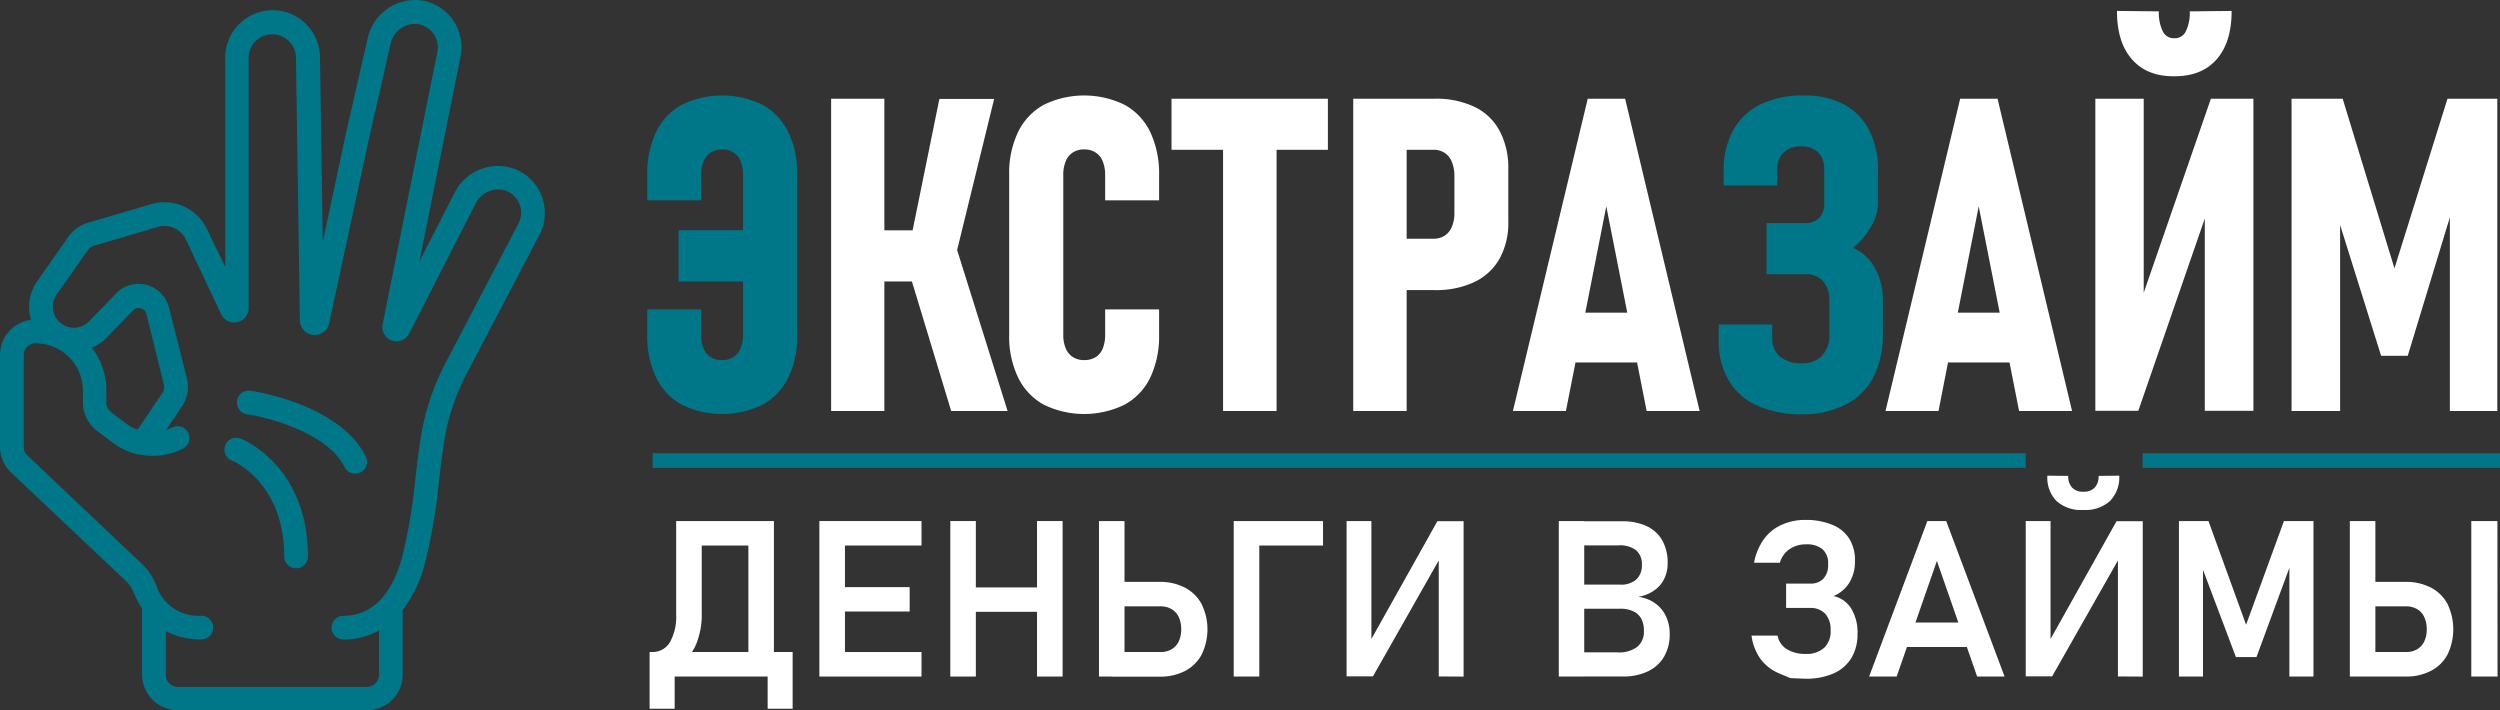
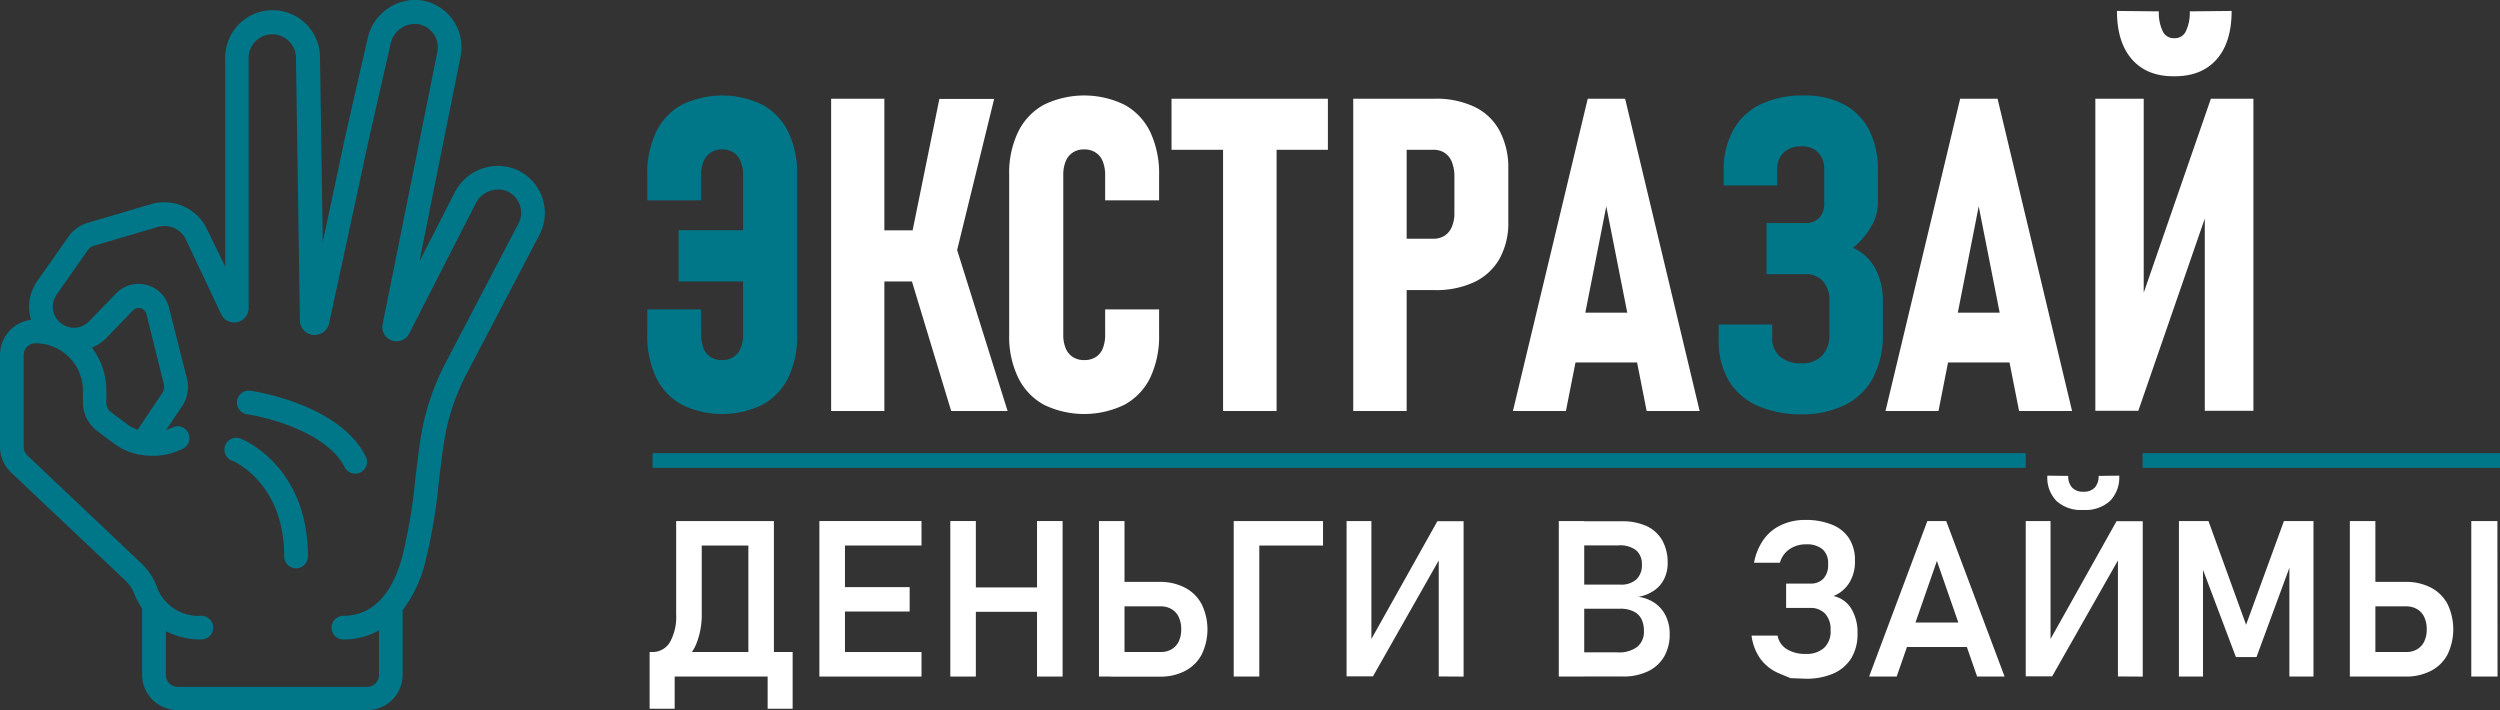
<svg xmlns="http://www.w3.org/2000/svg" viewBox="0 0 518.96 147.47">
  <rect x="0" y="0" width="518.96" height="147.47" fill="#333333" stroke="none" />
  <path d="M141.52,84a12.71,12.71,0,0,1-5.33-5.66,20.08,20.08,0,0,1-1.83-8.94V64.23h11.19v5.21a7.67,7.67,0,0,0,.49,2.88,3.81,3.81,0,0,0,1.48,1.81,4.41,4.41,0,0,0,2.4.62,4.28,4.28,0,0,0,2.32-.62,4,4,0,0,0,1.49-1.81,6.94,6.94,0,0,0,.52-2.83V36.32a7.08,7.08,0,0,0-.52-2.85,3.85,3.85,0,0,0-1.49-1.83,4.2,4.2,0,0,0-2.32-.63,4.31,4.31,0,0,0-2.38.65,3.89,3.89,0,0,0-1.5,1.85,7.65,7.65,0,0,0-.49,2.85v5.22H134.36V36.36a20.14,20.14,0,0,1,1.83-8.94,12.71,12.71,0,0,1,5.33-5.66,19.11,19.11,0,0,1,16.78,0,12.82,12.82,0,0,1,5.33,5.64,19.69,19.69,0,0,1,1.85,8.92V69.49a19.61,19.61,0,0,1-1.85,8.91A12.82,12.82,0,0,1,158.3,84a19.11,19.11,0,0,1-16.78,0Zm-.65-36.22h19.71V58.43H140.87Z" transform="translate(0 0)" style="fill:#007789" />
  <path d="M172.53,20.49h11.05V85.32H172.53Zm4.9,27.33H194.6V58.43H177.43Zm11.32,8.78,9.41-6.37,11,35.09H197.45ZM189,50l6-29.47h11.37l-9.1,37.14Z" transform="translate(0 0)" style="fill:#fff" />
  <path d="M216.66,84a12.86,12.86,0,0,1-5.32-5.64,19.61,19.61,0,0,1-1.85-8.91V36.32a19.69,19.69,0,0,1,1.85-8.92,12.86,12.86,0,0,1,5.32-5.64,19.13,19.13,0,0,1,16.79,0,12.71,12.71,0,0,1,5.33,5.66,20.14,20.14,0,0,1,1.83,8.94v5.22h-11.2V36.36a7.45,7.45,0,0,0-.49-2.85,3.82,3.82,0,0,0-1.49-1.85,4.31,4.31,0,0,0-2.38-.65,4.17,4.17,0,0,0-2.32.63,3.81,3.81,0,0,0-1.5,1.83,7.26,7.26,0,0,0-.51,2.85V69.49a7.12,7.12,0,0,0,.51,2.83,3.91,3.91,0,0,0,1.5,1.81,4.25,4.25,0,0,0,2.32.62,4.41,4.41,0,0,0,2.4-.62,3.74,3.74,0,0,0,1.47-1.81,7.47,7.47,0,0,0,.49-2.88V64.23h11.2v5.21a20.08,20.08,0,0,1-1.83,8.94A12.71,12.71,0,0,1,233.45,84a19.13,19.13,0,0,1-16.79,0Z" transform="translate(0 0)" style="fill:#fff" />
  <path d="M243.19,20.49h32.46V31.1H243.19Zm10.7,5.44H265V85.32H253.89Z" transform="translate(0 0)" style="fill:#fff" />
  <path d="M280.91,20.49H292V85.32H280.91Zm5.17,29.07h11.46a4.3,4.3,0,0,0,2.32-.62,4,4,0,0,0,1.51-1.83,7,7,0,0,0,.54-2.86V36.63a7.92,7.92,0,0,0-.52-3,4,4,0,0,0-1.49-1.89,4.19,4.19,0,0,0-2.36-.65H286.08V20.49h11.77a18.48,18.48,0,0,1,8.25,1.7,11.51,11.51,0,0,1,5.21,5A16.2,16.2,0,0,1,313.1,35V46a15.32,15.32,0,0,1-1.81,7.69,11.82,11.82,0,0,1-5.24,4.86,18.62,18.62,0,0,1-8.2,1.67H286.08Z" transform="translate(0 0)" style="fill:#fff" />
  <path d="M329.59,20.49h7.76l15.47,64.83h-11l-8.38-42.49-8.38,42.49h-11ZM324.64,64.9H342.3V75.24H324.64Z" transform="translate(0 0)" style="fill:#fff" />
  <path d="M364.68,84.16a13.13,13.13,0,0,1-5.91-5.31,16.38,16.38,0,0,1-2-8.38V67.35h11.11v2.72a5,5,0,0,0,1.6,3.94A6.68,6.68,0,0,0,374,75.42a5.6,5.6,0,0,0,4.23-1.58,6.11,6.11,0,0,0,1.52-4.4V62.49a5.94,5.94,0,0,0-1.32-4.13,4.76,4.76,0,0,0-3.72-1.44h-8V46.31h8a3.91,3.91,0,0,0,2.92-1.07,4.23,4.23,0,0,0,1.05-3.08V35.25a5,5,0,0,0-1.23-3.59,4.62,4.62,0,0,0-3.5-1.27,5.1,5.1,0,0,0-3.72,1.29,4.88,4.88,0,0,0-1.31,3.66V38.5H357.81V35.38a16.89,16.89,0,0,1,2-8.4,12.81,12.81,0,0,1,5.68-5.33,20.08,20.08,0,0,1,8.94-1.83,17.41,17.41,0,0,1,8.29,1.83A12.42,12.42,0,0,1,388,27a17.9,17.9,0,0,1,1.83,8.4v6.87A9.81,9.81,0,0,1,388.44,47a16,16,0,0,1-3.79,4.46,9.48,9.48,0,0,1,4.57,4.19,13.63,13.63,0,0,1,1.63,6.82v6.95a18.79,18.79,0,0,1-2,8.94A13.23,13.23,0,0,1,383.09,84,19.62,19.62,0,0,1,374,86,21.85,21.85,0,0,1,364.68,84.16Z" transform="translate(0 0)" style="fill:#007789" />
  <path d="M406.9,20.49h7.76l15.47,64.83h-11l-8.38-42.49L402.4,85.32h-11ZM402,64.9h17.66V75.24H402Z" transform="translate(0 0)" style="fill:#fff" />
  <path d="M457.68,85.27V41.13l1,1.34-14.8,42.8h-8.92V20.49H445V65l-1-1.34,14.94-43.16h8.83V85.27Zm5.57-83q0,6.47-3.07,10t-8.65,3.56h-.36q-5.57,0-8.65-3.56t-3.07-10l8.69.09a8.72,8.72,0,0,0,.8,4.1,2.47,2.47,0,0,0,2.23,1.47h.36a2.47,2.47,0,0,0,2.23-1.47,8.72,8.72,0,0,0,.8-4.1Z" transform="translate(0 0)" style="fill:#fff" />
-   <path d="M508.06,20.49H518.4V85.32h-9.85V40.06l.67,2.86-9.41,30.94h-5.53l-9.4-30,.89-3.75V85.32H475.69V20.49H486.3l10.75,35.22Z" transform="translate(0 0)" style="fill:#fff" />
  <path d="M94.26,40.22l-7.2,14.06,8.52-42.42a9.84,9.84,0,0,0-8-11.77,10.13,10.13,0,0,0-11.29,8L71.74,28,67,50.24l-.57-38.15a9.84,9.84,0,1,0-19.67.29v43L43,47.64a9.8,9.8,0,0,0-11.67-5.25L18.13,46.28a7.49,7.49,0,0,0-3.92,2.85L7.78,58.29a9.28,9.28,0,0,0-1.36,8,.54.54,0,0,1,0,.11A7.35,7.35,0,0,0,0,73.71v19A7.39,7.39,0,0,0,2.21,98l23.9,22.58a7.61,7.61,0,0,1,1.79,2.75,17.64,17.64,0,0,0,1.6,3v13.7a7.37,7.37,0,0,0,7.38,7.38H76.21a7.37,7.37,0,0,0,7.38-7.38V126.63A26.89,26.89,0,0,0,88.2,117a115.77,115.77,0,0,0,2.9-17c.33-2.79.67-5.62,1.11-8.48a46,46,0,0,1,4.69-14l15.2-29a9.81,9.81,0,0,0-5-13.35A10.07,10.07,0,0,0,94.26,40.22ZM33.78,81.46,28.57,89.2a8,8,0,0,1-2-1l-3.5-2.63a2.47,2.47,0,0,1-1-2V81.09a14.61,14.61,0,0,0-3-8.92A9.57,9.57,0,0,0,22,70.24l5.68-5.88a1.66,1.66,0,0,1,2.7.76L34,79.73a2.32,2.32,0,0,1-.22,1.73Zm71.38-41.82a4.91,4.91,0,0,1,2.71,2.82,4.78,4.78,0,0,1-.16,3.78l-15.17,29a50.86,50.86,0,0,0-5.19,15.54c-.45,2.92-.79,5.8-1.13,8.64a111.63,111.63,0,0,1-2.77,16.33c-1.51,5.51-4.85,12.08-12.16,12.08a2.46,2.46,0,0,0,0,4.92,15.12,15.12,0,0,0,7.38-1.89v9.26a2.46,2.46,0,0,1-2.46,2.46H36.88a2.46,2.46,0,0,1-2.46-2.46V131a15.48,15.48,0,0,0,7.37,1.74,2.46,2.46,0,0,0,0-4.92,9.18,9.18,0,0,1-9.34-6.28,12.54,12.54,0,0,0-3-4.49L5.63,94.49a2.4,2.4,0,0,1-.71-1.74v-19A2.43,2.43,0,0,1,7.3,71.26a9.83,9.83,0,0,1,9.91,9.83v2.46a7.41,7.41,0,0,0,2.95,5.9l3.5,2.63a13.31,13.31,0,0,0,5.39,2.32l.21,0A13.79,13.79,0,0,0,38,93.12a2.46,2.46,0,0,0-2.2-4.4,9.15,9.15,0,0,1-1.31.52l3.44-5.11a7.24,7.24,0,0,0,.86-5.6L35.11,63.94a6.5,6.5,0,0,0-6.32-5,6.42,6.42,0,0,0-4.72,2l-5.63,5.82a4.38,4.38,0,0,1-6.64-5.67l6.44-9.18A2.49,2.49,0,0,1,19.55,51l13.19-3.88a4.92,4.92,0,0,1,5.86,2.62L46,65.41a3,3,0,0,0,5.61-1.26V12.33a4.92,4.92,0,1,1,9.83-.16l.81,54.33a3.07,3.07,0,0,0,6.07.62l8.2-38L81.07,9.17A5.18,5.18,0,0,1,86.76,5a4.9,4.9,0,0,1,4,5.92L79.44,67.25a2.95,2.95,0,0,0,5.5,2L98.65,42.42A5.23,5.23,0,0,1,105.16,39.64Z" transform="translate(0 0)" style="fill:#007789" />
  <path d="M52,81.11a2.46,2.46,0,0,0-2.64,3.35A2.46,2.46,0,0,0,51.28,86c4.42.64,16.71,3.84,20.27,11a2.46,2.46,0,0,0,4.4-2.2C70.52,83.88,52.73,81.22,52,81.11Z" transform="translate(0 0)" style="fill:#007789" />
  <path d="M50.08,91.1a2.46,2.46,0,1,0-1.83,4.56c.11,0,10.75,4.48,10.75,19.85a2.46,2.46,0,1,0,4.92,0C63.92,96.85,50.64,91.33,50.08,91.1Z" transform="translate(0 0)" style="fill:#007789" />
  <path d="M134.85,135.35h27.78v5.09H134.85Zm0,0h5.2v11.77h-5.2Zm.09,0h.38a4.18,4.18,0,0,0,3.72-2,10.73,10.73,0,0,0,1.32-5.81V108.16h5.31v19.07a16.32,16.32,0,0,1-1.14,6.45,8.54,8.54,0,0,1-3.34,4,10,10,0,0,1-5.43,1.39h-.82Zm8.57-27.19h14.35v5.08H143.51Zm11.84,0h5.3v32.28h-5.3Zm4,27.19h5.19v11.77h-5.19Z" transform="translate(0 0)" style="fill:#fff" />
  <path d="M170.09,108.16h5.31v32.28h-5.31Zm2.2,0h19v5.08h-19Zm0,13.72h16.54v5.06H172.29Zm0,13.47h19v5.09h-19Z" transform="translate(0 0)" style="fill:#fff" />
  <path d="M197.27,108.16h5.3v32.28h-5.3Zm2.82,13.78h18.36V127H200.09Zm15.18-13.78h5.31v32.28h-5.31Z" transform="translate(0 0)" style="fill:#fff" />
  <path d="M228.13,108.16h5.3v32.28h-5.3Zm2.55,27.19h10.21a4.43,4.43,0,0,0,2.3-.56,3.74,3.74,0,0,0,1.49-1.63,5.63,5.63,0,0,0,.52-2.51,5.81,5.81,0,0,0-.52-2.57,3.71,3.71,0,0,0-1.49-1.64,4.43,4.43,0,0,0-2.3-.57H230.68v-5.08h10.06A11.08,11.08,0,0,1,246,122a8.2,8.2,0,0,1,3.44,3.41,11.93,11.93,0,0,1,0,10.47,8.12,8.12,0,0,1-3.44,3.4,11.08,11.08,0,0,1-5.27,1.18H230.68Z" transform="translate(0 0)" style="fill:#fff" />
  <path d="M256.1,108.16h5.31v32.28H256.1Zm2.22,0h16.32v5.08H258.32Z" transform="translate(0 0)" style="fill:#fff" />
  <path d="M298.66,140.42v-25.6l.54.57-14.19,25h-5.48V108.16h5.15v26l-.53-.57,14.23-25.4h5.44v32.26Z" transform="translate(0 0)" style="fill:#fff" />
  <path d="M323.58,108.16h5.28v32.28h-5.28Zm2.66,27.26h9.53a6.21,6.21,0,0,0,4.13-1.17,4.05,4.05,0,0,0,1.35-3.25v-.06a5.33,5.33,0,0,0-.53-2.47,3.57,3.57,0,0,0-1.65-1.56,6.1,6.1,0,0,0-2.75-.55H326.24v-5h10.08a4.76,4.76,0,0,0,3.35-1.07,4,4,0,0,0,1.16-3.08,3.73,3.73,0,0,0-1.22-3,5.46,5.46,0,0,0-3.6-1h-9.77v-5h10.28a12.1,12.1,0,0,1,5.3,1,7.28,7.28,0,0,1,3.26,3,9.42,9.42,0,0,1,1.1,4.68,7.29,7.29,0,0,1-.7,3.23,6.28,6.28,0,0,1-2.07,2.43,8,8,0,0,1-3.34,1.34,7.79,7.79,0,0,1,3.51,1.34,6.89,6.89,0,0,1,2.24,2.69,8.32,8.32,0,0,1,.78,3.65v.07a9.14,9.14,0,0,1-1.16,4.67,7.72,7.72,0,0,1-3.36,3.05,11.71,11.71,0,0,1-5.18,1.07H326.24Z" transform="translate(0 0)" style="fill:#fff" />
  <path d="M371.67,140.77l-2.39-1a9.28,9.28,0,0,1-3.84-3,10.61,10.61,0,0,1-1.85-4.83H369a4.14,4.14,0,0,0,1.89,2.8,7.16,7.16,0,0,0,3.95,1,5.4,5.4,0,0,0,3.82-1.26A4.68,4.68,0,0,0,380,130.8v0a4.78,4.78,0,0,0-1.12-3.4,4.12,4.12,0,0,0-3.16-1.2h-4.95v-5.06h4.95a3.61,3.61,0,0,0,2.77-1,4.07,4.07,0,0,0,1-2.9V117a3.79,3.79,0,0,0-1.18-3,5,5,0,0,0-3.37-1,5.88,5.88,0,0,0-3.46,1,5,5,0,0,0-2,2.81h-5.37a12.23,12.23,0,0,1,2-4.83,9.15,9.15,0,0,1,3.65-3,11.65,11.65,0,0,1,5-1.05,14.31,14.31,0,0,1,5.57,1,7.44,7.44,0,0,1,3.52,2.85,8.26,8.26,0,0,1,1.21,4.57v.18a8.2,8.2,0,0,1-1.17,4.43,6.9,6.9,0,0,1-3.29,2.77,5.77,5.77,0,0,1,3.68,2.59,9.47,9.47,0,0,1,1.31,5.22v0a9.52,9.52,0,0,1-1.27,5.05,8.18,8.18,0,0,1-3.7,3.2,13.93,13.93,0,0,1-5.84,1.1Z" transform="translate(0 0)" style="fill:#fff" />
  <path d="M400.09,108.16H404l12.12,32.28h-5.7l-8.35-24-8.35,24H388Zm-6.42,21.07h17v5.08h-17Z" transform="translate(0 0)" style="fill:#fff" />
  <path d="M439.65,140.42v-25.6l.54.57-14.19,25h-5.49V108.16h5.15v26l-.53-.57,14.23-25.4h5.44v32.26Zm.27-41.68A7,7,0,0,1,438,104a7.57,7.57,0,0,1-5.47,1.86h-.17a7.53,7.53,0,0,1-5.46-1.86A6.91,6.91,0,0,1,425,98.74l4.33.05a3.46,3.46,0,0,0,.8,2.42,3,3,0,0,0,2.27.86h.17a3,3,0,0,0,2.27-.86,3.46,3.46,0,0,0,.8-2.42Z" transform="translate(0 0)" style="fill:#fff" />
  <path d="M474.11,108.16h6.13v32.28h-5V115.81l.23,1.43-7.06,19.16h-4.27l-7.06-18.72.23-1.87v24.63h-5V108.16h6.13l7.81,21.53Z" transform="translate(0 0)" style="fill:#fff" />
  <path d="M487.79,108.16h5.3v32.28h-5.3Zm2.55,27.19h9.1a4.43,4.43,0,0,0,2.3-.56,3.74,3.74,0,0,0,1.49-1.63,5.63,5.63,0,0,0,.52-2.51,5.81,5.81,0,0,0-.52-2.57,3.71,3.71,0,0,0-1.49-1.64,4.43,4.43,0,0,0-2.3-.57h-9.1v-5.08h9a11.12,11.12,0,0,1,5.28,1.19,8.16,8.16,0,0,1,3.45,3.41,12.11,12.11,0,0,1,0,10.47,8.09,8.09,0,0,1-3.45,3.4,11.12,11.12,0,0,1-5.28,1.18h-9Zm28.11,5.09H513V108.16h5.42Z" transform="translate(0 0)" style="fill:#fff" />
  <rect x="135.47" y="94.07" width="285.04" height="3.04" style="fill:#007789" />
  <rect x="444.77" y="94.07" width="74.19" height="3.04" style="fill:#007789" />
</svg>